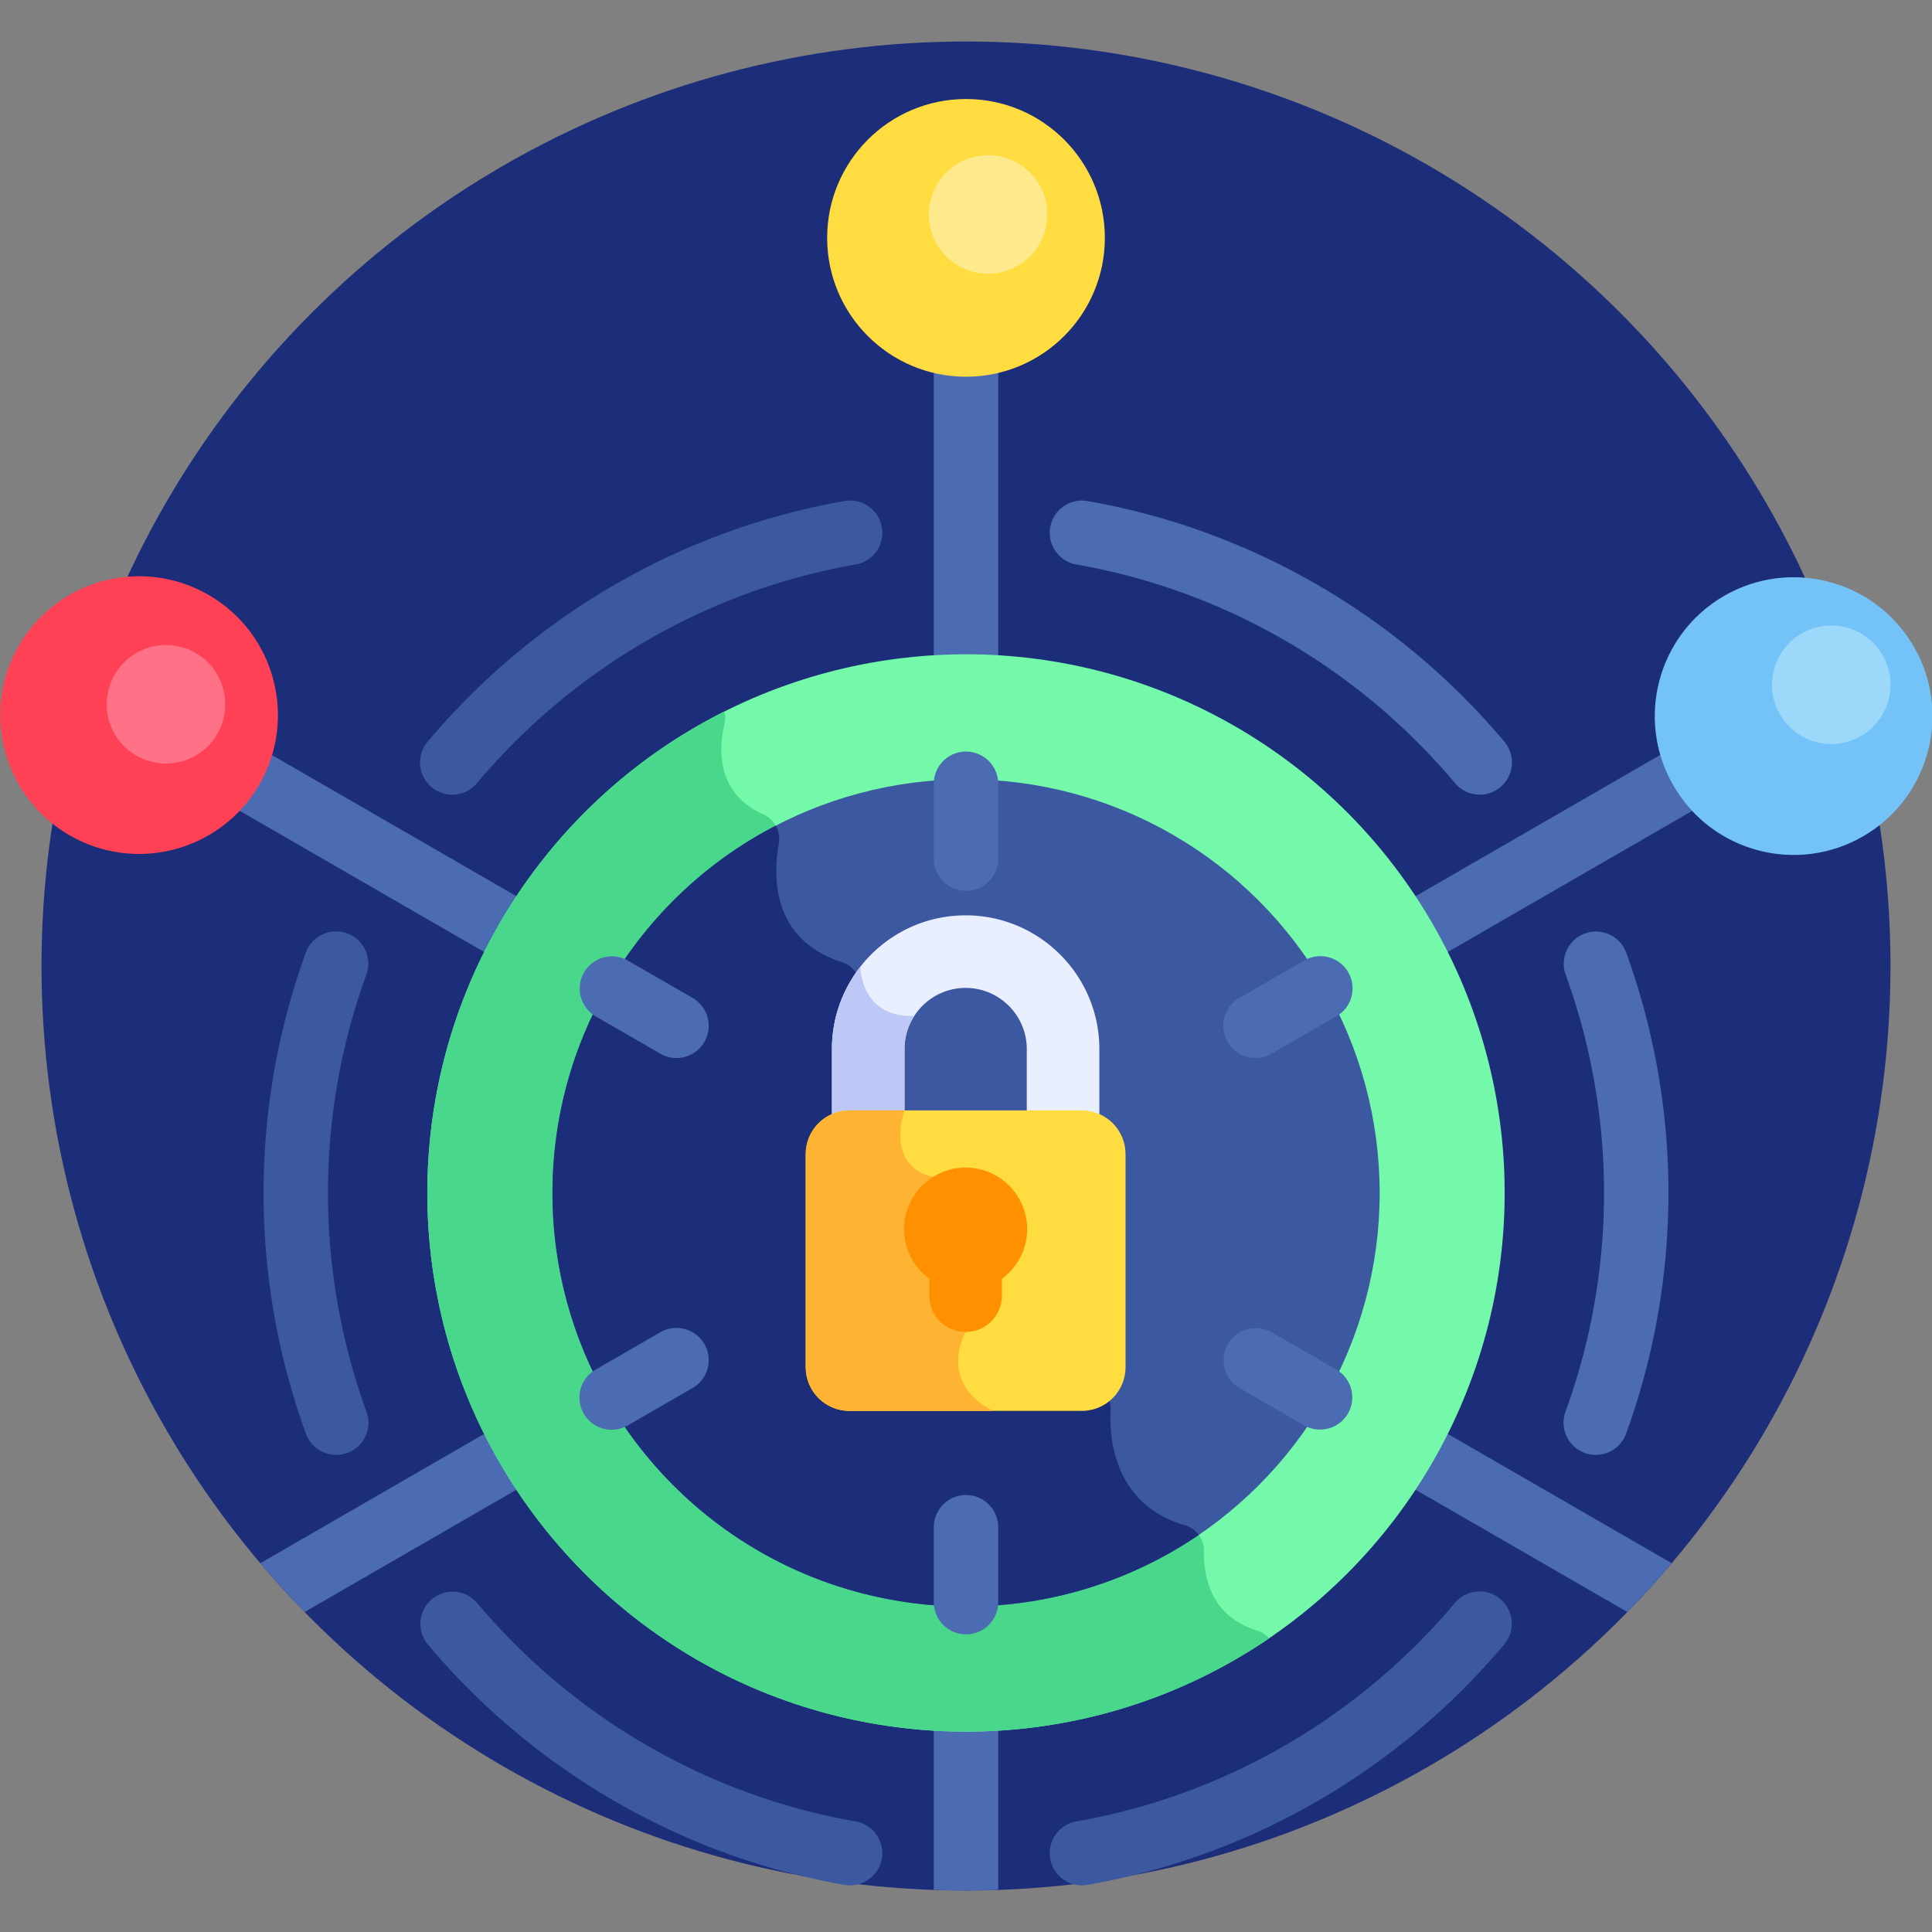
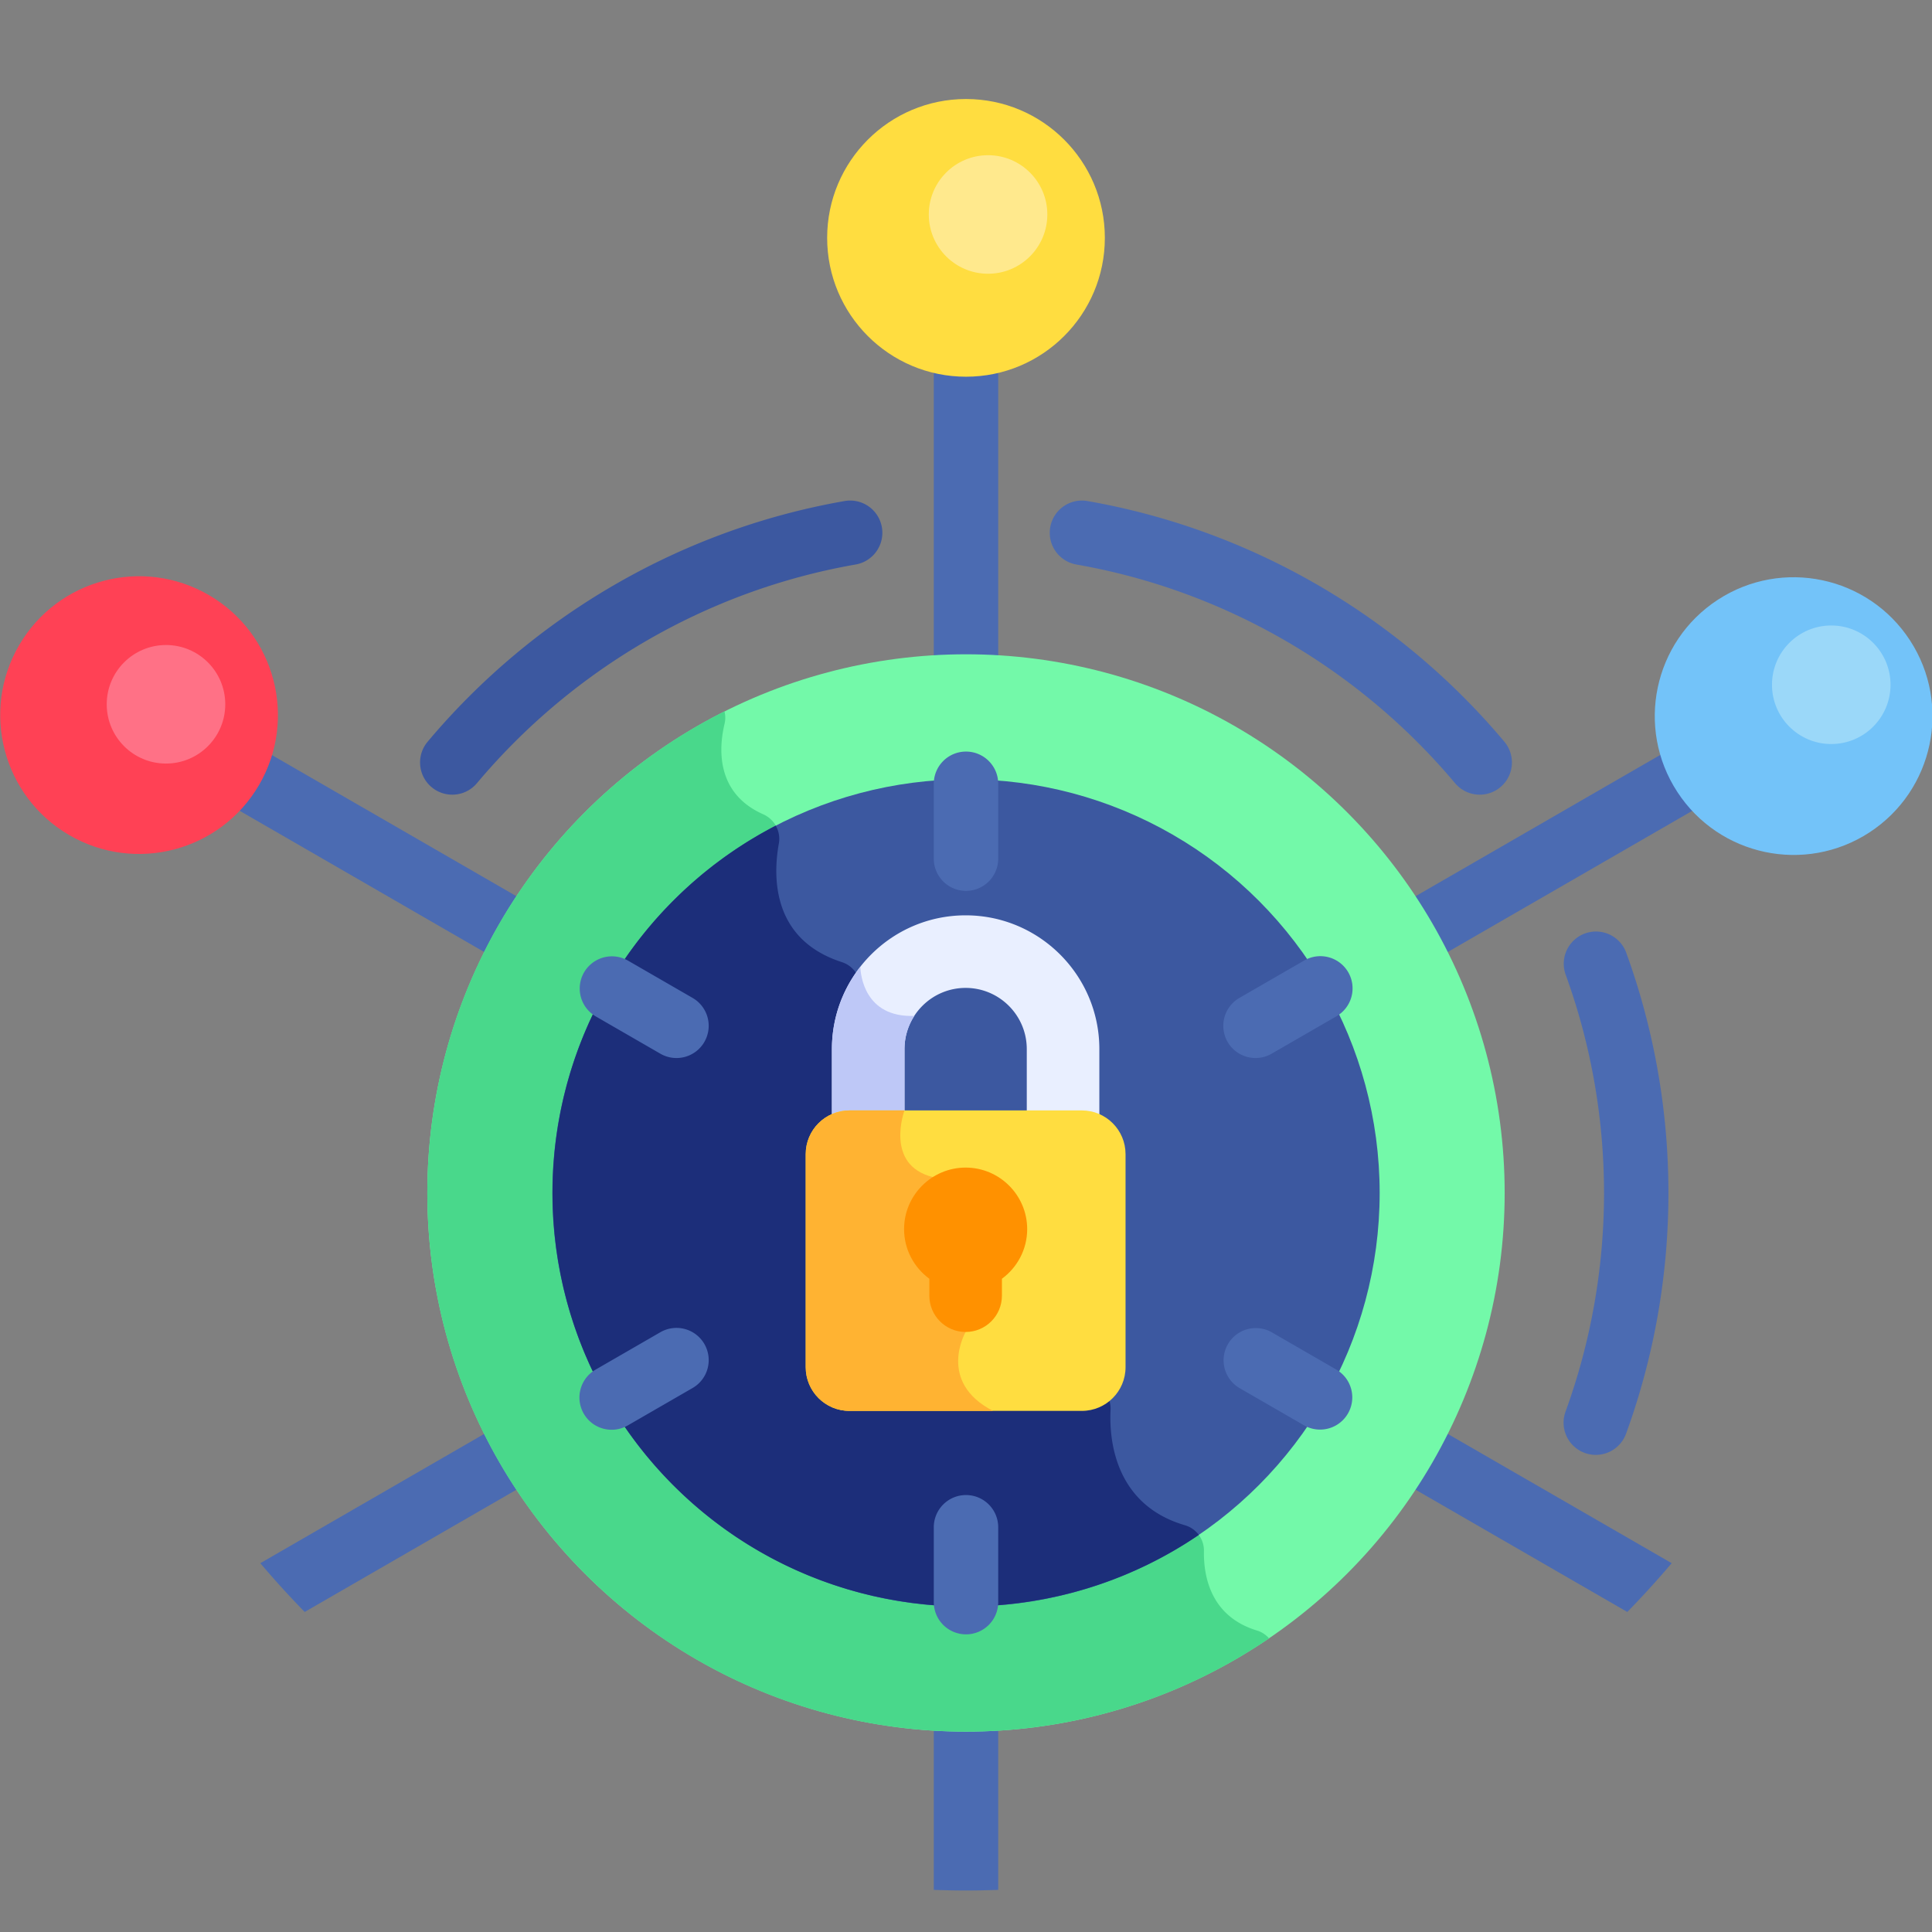
<svg xmlns="http://www.w3.org/2000/svg" width="512" height="512">
  <rect width="100%" height="100%" fill="#808080" stroke="none" />
-   <circle cx="256" cy="256" r="245.002" fill="#1c2e7a" />
  <g fill="#4b6bb2">
    <path d="M256 186.643a8.537 8.537 0 0 1-8.537-8.537V95.263c0-4.715 3.822-8.537 8.537-8.537s8.537 3.821 8.537 8.537v82.843a8.537 8.537 0 0 1-8.537 8.537M256 445.811a8.536 8.536 0 0 0-8.537 8.537v46.49c2.835.097 5.678.164 8.537.164s5.701-.067 8.537-.164v-46.49a8.537 8.537 0 0 0-8.537-8.537M136.445 255.664a8.5 8.5 0 0 1-4.261-1.145L60.44 213.098a8.537 8.537 0 0 1 8.536-14.786l71.744 41.421a8.537 8.537 0 0 1 3.125 11.661 8.53 8.53 0 0 1-7.4 4.27M443.012 414.261l-63.058-36.407a8.534 8.534 0 0 0-11.661 3.125 8.535 8.535 0 0 0 3.125 11.661l59.834 34.546a247 247 0 0 0 11.76-12.925M132.184 377.775l-63.196 36.486a246 246 0 0 0 11.761 12.925l59.972-34.625a8.538 8.538 0 0 0-8.537-14.786M375.693 255.585a8.53 8.53 0 0 1-7.401-4.27 8.535 8.535 0 0 1 3.125-11.661l71.606-41.342a8.538 8.538 0 0 1 8.536 14.786l-71.606 41.342a8.5 8.5 0 0 1-4.26 1.145" />
  </g>
  <path fill="#3c58a0" d="M119.855 210.597a8.537 8.537 0 0 1-6.533-14.027c28.236-33.617 67.47-56.27 110.475-63.785a8.536 8.536 0 1 1 2.939 16.817c-39.051 6.825-74.686 27.405-100.34 57.947a8.51 8.51 0 0 1-6.541 3.048" />
  <path fill="#4b6bb2" d="M392.145 210.597a8.52 8.52 0 0 1-6.542-3.047c-25.655-30.544-61.289-51.123-100.34-57.947a8.537 8.537 0 0 1-6.94-9.878c.812-4.644 5.236-7.76 9.879-6.939 43.005 7.514 82.239 30.167 110.476 63.785a8.537 8.537 0 0 1-6.533 14.026M422.901 385.56a8.538 8.538 0 0 1-8.021-11.459c13.603-37.371 13.603-78.534 0-115.906a8.538 8.538 0 0 1 16.044-5.84c14.973 41.138 14.973 86.45 0 127.587a8.54 8.54 0 0 1-8.023 5.618" />
-   <path fill="#3c58a0" d="M286.722 499.64a8.536 8.536 0 0 1-1.461-16.946c39.051-6.826 74.686-27.406 100.341-57.949a8.537 8.537 0 0 1 13.073 10.982c-28.236 33.616-67.47 56.268-110.474 63.785a9 9 0 0 1-1.479.128M225.277 499.638q-.733.002-1.479-.129c-43.006-7.515-82.24-30.168-110.475-63.785a8.538 8.538 0 0 1 13.075-10.98c25.653 30.542 61.288 51.122 100.34 57.947a8.536 8.536 0 0 1-1.461 16.947M89.099 385.56a8.54 8.54 0 0 1-8.023-5.619c-14.973-41.137-14.973-86.449 0-127.587a8.538 8.538 0 0 1 16.045 5.84c-13.602 37.372-13.602 78.535 0 115.906a8.54 8.54 0 0 1-5.102 10.942 8.5 8.5 0 0 1-2.92.518" />
  <circle cx="256" cy="316.147" r="142.754" fill="#73f9a9" />
  <path fill="#49d88b" d="M336.311 434.186c-.825-.946-1.889-1.683-3.144-2.062-12.358-3.729-14.23-14.406-14.111-21.084a6.994 6.994 0 0 0-5.031-6.834c-19.086-5.557-20.084-23.567-19.714-30.585a7 7 0 0 0-1.913-5.16l-62.493-66.445a7.04 7.04 0 0 1-1.912-4.824v-35.519a7.04 7.04 0 0 0-4.888-6.697c-18.491-5.974-18.307-22.505-16.702-31.436.583-3.242-1.145-6.412-4.155-7.749-12.705-5.646-11.729-17.753-10.226-23.997a6.84 6.84 0 0 0-.034-3.277c-13.32 6.683-25.814 15.574-36.929 26.689-55.749 55.749-55.749 146.135 0 201.884 49.3 49.3 125.685 54.993 181.252 17.096" />
  <circle cx="256" cy="316.148" r="109.625" fill="#3c58a0" />
  <path fill="#1c2e7a" d="M317.693 406.769a6.98 6.98 0 0 0-3.667-2.563c-19.086-5.557-20.084-23.567-19.714-30.585a7 7 0 0 0-1.913-5.16l-62.493-66.445a7.04 7.04 0 0 1-1.912-4.824v-35.519a7.04 7.04 0 0 0-4.888-6.697c-18.491-5.974-18.307-22.505-16.702-31.436a7 7 0 0 0-.826-4.736 109.2 109.2 0 0 0-27.093 19.828c-42.743 42.743-42.743 112.29 0 155.033 37.799 37.797 96.558 42.162 139.208 13.104" />
  <circle cx="256" cy="63.037" r="36.796" fill="#ffdd40" />
  <circle cx="261.847" cy="56.838" r="15.707" fill="#ffe98d" />
  <circle cx="36.8" cy="189.592" r="36.796" fill="#ff4155" transform="rotate(-59.74 36.754 189.502)" />
  <circle cx="475.2" cy="189.592" r="36.796" fill="#73c3f9" transform="rotate(-33.07 475.57 189.464)" />
  <path fill="#4b6bb2" d="M256 236.091a8.537 8.537 0 0 1-8.537-8.537v-19.841c0-4.715 3.822-8.537 8.537-8.537s8.537 3.821 8.537 8.537v19.841a8.537 8.537 0 0 1-8.537 8.537M256 433.119a8.537 8.537 0 0 1-8.537-8.537V404.74c0-4.715 3.822-8.537 8.537-8.537s8.537 3.822 8.537 8.537v19.842a8.537 8.537 0 0 1-8.537 8.537M175.008 279.244l-17.184-9.921a8.537 8.537 0 0 1 8.536-14.786l17.184 9.921a8.537 8.537 0 0 1 3.125 11.661c-2.364 4.096-7.589 5.475-11.661 3.125M345.639 377.758l-17.183-9.921a8.537 8.537 0 0 1 8.536-14.786l17.183 9.921a8.537 8.537 0 0 1-8.536 14.786M154.7 374.633a8.536 8.536 0 0 1 3.125-11.661l17.184-9.921a8.54 8.54 0 0 1 11.661 3.125 8.536 8.536 0 0 1-3.125 11.661l-17.184 9.921c-4.065 2.346-9.294.977-11.661-3.125M325.331 276.119a8.535 8.535 0 0 1 3.125-11.661l17.183-9.921a8.54 8.54 0 0 1 11.661 3.125 8.535 8.535 0 0 1-3.125 11.661l-17.183 9.921c-4.065 2.346-9.293.977-11.661-3.125" />
  <path fill="#e9efff" d="M281.722 306.637a9.616 9.616 0 0 1-9.616-9.616V278.01c0-8.935-7.269-16.204-16.203-16.204-8.935 0-16.203 7.269-16.203 16.204v19.011c0 5.312-4.305 9.616-9.616 9.616s-9.617-4.305-9.617-9.616V278.01c0-19.54 15.897-35.437 35.436-35.437s35.436 15.897 35.436 35.437v19.011c-.001 5.311-4.306 9.616-9.617 9.616" />
  <path fill="#bec8f7" d="M239.699 278.009c0-3.237.964-6.249 2.606-8.783-13.204.471-14.237-10.897-14.312-13.014-4.709 6.017-7.527 13.581-7.527 21.796v19.011c0 5.062 3.913 9.201 8.878 9.579q.974-.017 1.905-.04c4.759-.577 8.449-4.623 8.449-9.539v-19.01z" />
  <path fill="#ffdd40" d="M286.698 294.273h-61.59c-6.398 0-11.584 5.186-11.584 11.584v56.461c0 6.398 5.186 11.584 11.584 11.584h61.59c6.397 0 11.584-5.186 11.584-11.584v-56.461c-.001-6.398-5.187-11.584-11.584-11.584" />
  <path fill="#ffb332" d="M225.108 294.273c-6.398 0-11.584 5.186-11.584 11.584v56.461c0 6.398 5.186 11.584 11.584 11.584h38.06c-14.959-7.699-7.265-20.918-7.265-20.918l-8.68-41.042c-12.9-3.198-7.523-17.669-7.523-17.669z" />
  <path fill="#ff9100" d="M272.214 325.735c0-8.994-7.317-16.312-16.311-16.312s-16.312 7.318-16.312 16.312c0 5.396 2.645 10.175 6.695 13.146v4.487c0 5.312 4.305 9.616 9.616 9.616s9.617-4.305 9.617-9.616v-4.487c4.05-2.971 6.695-7.75 6.695-13.146" />
  <circle cx="485.303" cy="181.468" r="15.707" fill="#9bd8f9" />
  <circle cx="43.991" cy="186.643" r="15.707" fill="#ff7186" />
</svg>